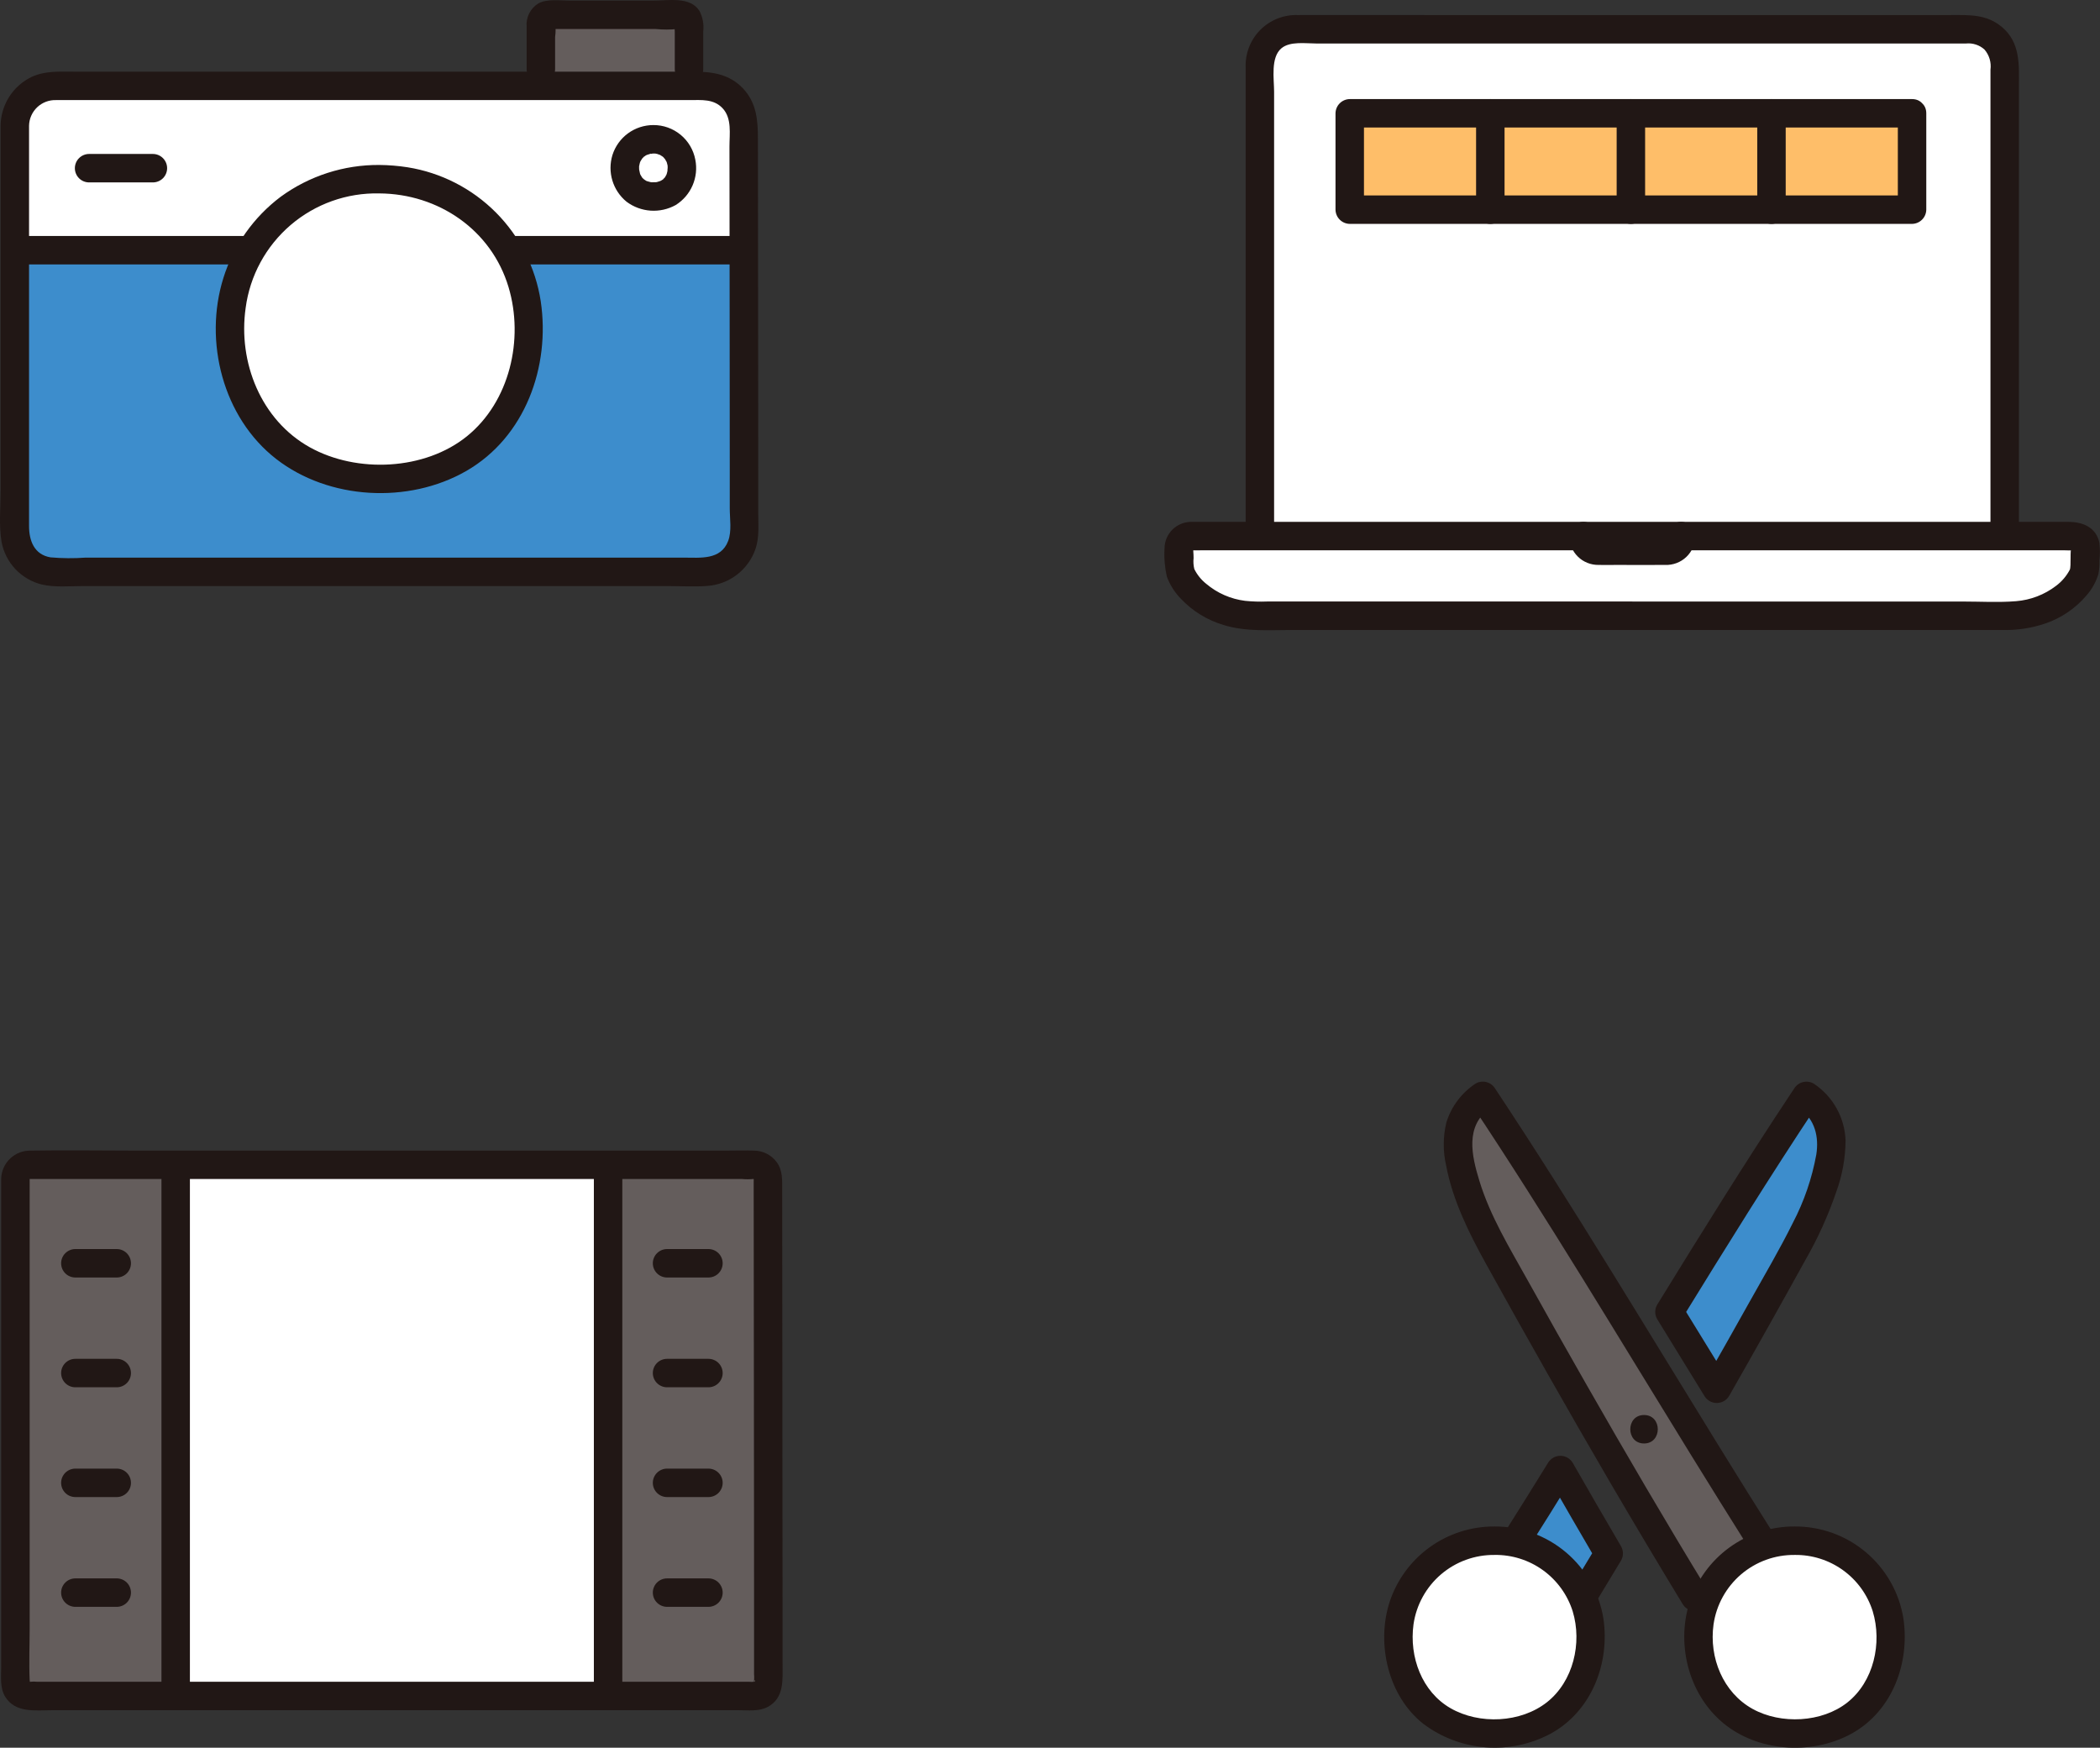
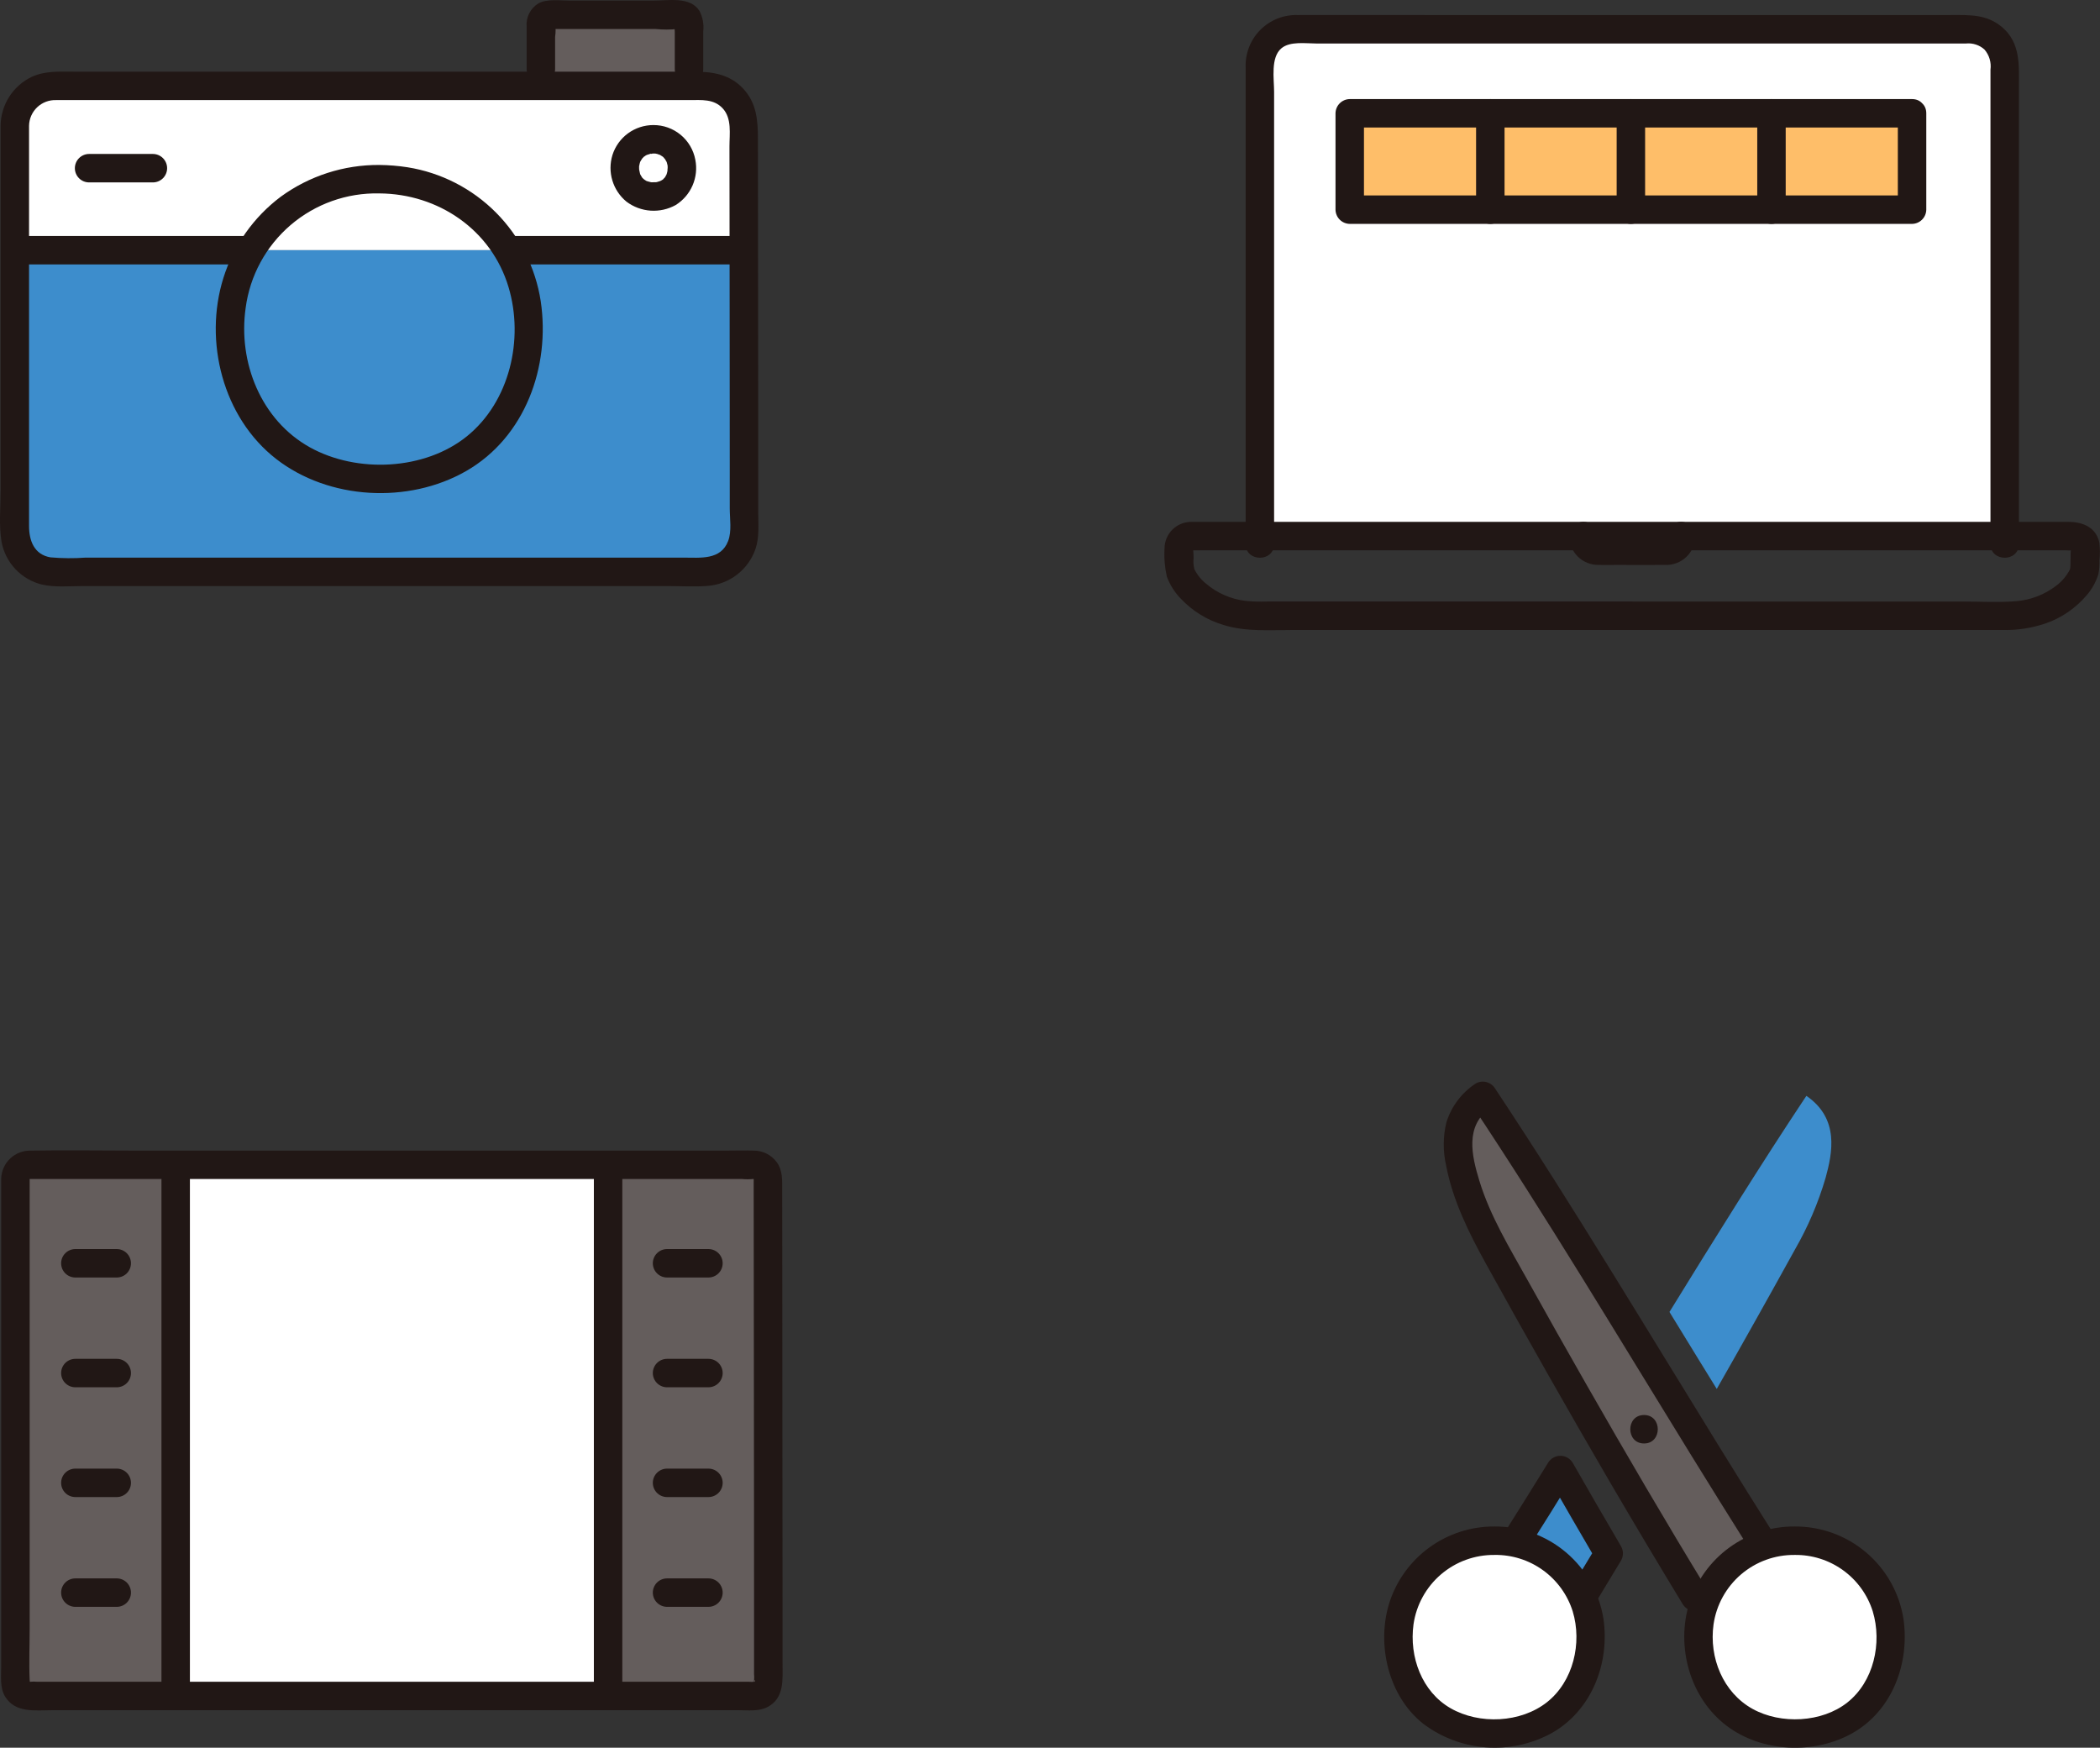
<svg xmlns="http://www.w3.org/2000/svg" width="155" height="129" viewBox="0 0 155 129" fill="none">
  <rect x="0" y="0" width="155" height="129" fill="#333333" stroke="none" />
  <g clip-path="url(#clip0_486_1174)">
    <path d="M125.101 117.865C123.845 115.813 122.608 113.751 121.39 111.679C120.187 109.653 119.003 107.627 117.837 105.602C115.22 101.069 112.691 96.572 110.28 92.201C109.327 90.544 108.574 88.78 108.035 86.947C107.532 85.109 106.989 82.572 109.448 80.883C113.124 86.395 117.356 93.242 121.39 99.814C122.598 101.782 123.788 103.725 124.939 105.602C126.777 108.586 128.519 111.399 130.081 113.866" fill="#645D5C" />
    <path d="M113.83 110.664C113.133 111.785 112.459 112.858 111.814 113.873C112.908 114.082 113.934 114.555 114.803 115.251C115.673 115.947 116.359 116.844 116.802 117.866C117.451 116.8 118.097 115.731 118.739 114.66C117.993 113.389 117.256 112.121 116.526 110.854C116.072 110.066 115.62 109.281 115.169 108.497C114.716 109.236 114.269 109.958 113.83 110.664Z" fill="#3D8DCC" />
    <path d="M133.152 81.152C130.073 85.782 126.618 91.321 123.222 96.837L125.378 100.354C125.83 101.087 126.275 101.808 126.713 102.519C128.702 99.033 130.635 95.581 132.498 92.204C133.45 90.547 134.204 88.783 134.743 86.95C135.246 85.112 135.789 82.575 133.329 80.886L133.152 81.152Z" fill="#3D8DCC" />
    <path d="M132.461 113.721C131.529 113.702 130.602 113.871 129.737 114.218C128.871 114.564 128.084 115.082 127.423 115.739C126.761 116.396 126.239 117.179 125.887 118.042C125.534 118.905 125.359 119.83 125.372 120.762C125.372 125.01 128.331 127.937 132.461 127.937C136.749 127.937 139.547 124.985 139.547 120.762C139.561 119.83 139.387 118.905 139.035 118.042C138.683 117.178 138.161 116.395 137.499 115.738C136.838 115.08 136.051 114.563 135.185 114.217C134.32 113.87 133.393 113.702 132.461 113.721Z" fill="white" />
    <path d="M132.461 112.672C130.735 112.662 129.05 113.204 127.653 114.217C126.256 115.231 125.219 116.664 124.693 118.308C123.684 121.525 124.722 125.307 127.424 127.369C130.025 129.355 133.947 129.523 136.771 127.9C139.703 126.214 140.966 122.722 140.491 119.472C140.186 117.566 139.208 115.832 137.735 114.585C136.262 113.337 134.391 112.659 132.46 112.672C131.108 112.659 131.107 114.759 132.46 114.772C133.739 114.753 134.99 115.147 136.028 115.895C137.066 116.642 137.836 117.704 138.223 118.923C138.938 121.281 138.294 124.129 136.349 125.665C134.48 127.144 131.456 127.299 129.357 126.136C127.179 124.929 126.132 122.356 126.476 119.897C126.683 118.463 127.405 117.153 128.505 116.21C129.606 115.268 131.011 114.757 132.46 114.772C133.812 114.759 133.815 112.659 132.461 112.672Z" fill="#211715" />
    <path d="M126.009 117.335C122.946 112.324 119.981 107.251 117.068 102.151C115.618 99.613 114.182 97.067 112.762 94.511C111.436 92.129 109.986 89.765 109.187 87.142C108.618 85.28 108.126 83.109 109.98 81.79L108.543 81.413C114.211 89.919 119.45 98.703 124.816 107.399C126.259 109.738 127.712 112.07 129.176 114.396C129.897 115.533 131.713 114.483 130.989 113.336C125.487 104.64 120.237 95.787 114.727 87.096C113.293 84.834 111.837 82.586 110.357 80.353C110.214 80.115 109.984 79.942 109.715 79.872C109.447 79.801 109.161 79.839 108.92 79.976C107.883 80.655 107.116 81.675 106.753 82.86C106.504 83.9 106.499 84.984 106.737 86.026C107.228 88.608 108.416 90.997 109.677 93.278C112.674 98.702 115.734 104.091 118.856 109.445C120.61 112.442 122.39 115.426 124.194 118.394C124.898 119.545 126.715 118.492 126.007 117.334L126.009 117.335Z" fill="#211715" />
    <path d="M112.724 114.397C113.856 112.615 114.974 110.825 116.078 109.026H114.265C115.444 111.086 116.633 113.14 117.832 115.189V114.129C117.19 115.201 116.545 116.269 115.895 117.335C115.19 118.492 117.005 119.549 117.708 118.395C118.358 117.329 119.004 116.26 119.646 115.189C119.739 115.028 119.788 114.845 119.788 114.659C119.788 114.473 119.739 114.29 119.646 114.129C118.444 112.082 117.255 110.027 116.078 107.966C115.984 107.81 115.85 107.682 115.692 107.592C115.533 107.503 115.354 107.456 115.171 107.456C114.989 107.456 114.81 107.503 114.651 107.592C114.492 107.682 114.359 107.81 114.265 107.966C113.157 109.763 112.039 111.553 110.911 113.337C110.184 114.481 112.001 115.535 112.724 114.397Z" fill="#211715" />
    <path d="M110.316 113.721C111.248 113.703 112.174 113.872 113.039 114.219C113.905 114.565 114.691 115.082 115.353 115.739C116.014 116.396 116.536 117.18 116.888 118.043C117.24 118.906 117.415 119.831 117.402 120.762C117.402 125.01 114.444 127.937 110.316 127.937C106.028 127.937 103.227 124.985 103.227 120.762C103.214 119.83 103.388 118.905 103.74 118.041C104.092 117.178 104.614 116.394 105.276 115.737C105.938 115.08 106.725 114.563 107.591 114.216C108.457 113.87 109.384 113.702 110.316 113.721Z" fill="white" />
    <path d="M110.316 114.771C111.596 114.754 112.848 115.149 113.886 115.898C114.924 116.648 115.693 117.711 116.08 118.932C116.791 121.283 116.119 124.106 114.19 125.635C112.247 127.174 109.19 127.307 107.065 126.086C104.954 124.873 104 122.306 104.331 119.89C104.539 118.457 105.26 117.148 106.361 116.206C107.462 115.265 108.867 114.755 110.316 114.772C111.667 114.759 111.67 112.659 110.316 112.672C108.591 112.661 106.908 113.201 105.511 114.213C104.114 115.225 103.076 116.656 102.549 118.298C101.582 121.376 102.467 125.185 105.043 127.23C106.383 128.241 107.984 128.845 109.657 128.973C111.33 129.1 113.004 128.745 114.481 127.949C117.478 126.286 118.83 122.779 118.348 119.477C118.043 117.571 117.066 115.836 115.593 114.588C114.12 113.34 112.249 112.66 110.318 112.672C108.964 112.658 108.963 114.758 110.316 114.771Z" fill="#211715" />
-     <path d="M132.245 80.62C128.821 85.774 125.559 91.036 122.315 96.305C122.221 96.465 122.171 96.648 122.171 96.835C122.171 97.021 122.221 97.204 122.315 97.365C123.478 99.26 124.641 101.154 125.807 103.046C125.901 103.202 126.035 103.331 126.193 103.42C126.352 103.509 126.531 103.556 126.714 103.556C126.896 103.556 127.075 103.509 127.234 103.42C127.393 103.331 127.526 103.202 127.62 103.046C129.522 99.711 131.4 96.364 133.255 93.003C134.172 91.406 134.934 89.725 135.53 87.983C135.976 86.767 136.209 85.484 136.22 84.189C136.192 83.349 135.963 82.529 135.552 81.796C135.142 81.063 134.562 80.439 133.86 79.977C133.619 79.84 133.334 79.803 133.066 79.874C132.797 79.944 132.567 80.116 132.424 80.353L132.246 80.62C131.495 81.748 133.314 82.801 134.06 81.68L134.235 81.413L132.798 81.79C133.98 82.63 134.261 83.928 134.061 85.215C133.741 86.978 133.156 88.684 132.324 90.272C131.35 92.237 130.228 94.137 129.157 96.051C128.049 98.034 126.931 100.013 125.805 101.986H127.619C126.452 100.095 125.288 98.201 124.127 96.305V97.365C127.371 92.096 130.633 86.834 134.058 81.68C134.809 80.551 132.99 79.498 132.245 80.62Z" fill="#211715" />
    <path d="M121.346 106.544C122.698 106.544 122.7 104.444 121.346 104.444C119.992 104.444 119.992 106.544 121.346 106.544Z" fill="#211715" />
    <path d="M44.886 87.749V85.975H12.966C12.966 105.5 12.966 125.164 12.966 125.182C21.127 125.182 32.676 125.182 44.882 125.182C44.883 125.172 44.883 106.677 44.886 87.749Z" fill="white" />
    <path d="M56.681 87.51V86.981C56.681 86.849 56.655 86.717 56.605 86.595C56.554 86.473 56.479 86.362 56.386 86.268C56.292 86.175 56.181 86.101 56.058 86.05C55.936 86 55.805 85.974 55.672 85.975H44.883V125.181H55.703C55.971 125.181 56.227 125.074 56.417 124.884C56.606 124.695 56.712 124.438 56.712 124.17C56.709 109.023 56.687 92.593 56.681 87.51Z" fill="#645D5C" />
    <path d="M1.138 88.039V124.174C1.137 124.307 1.163 124.438 1.214 124.56C1.264 124.683 1.338 124.794 1.432 124.888C1.525 124.981 1.636 125.056 1.758 125.106C1.881 125.157 2.012 125.183 2.144 125.183C3.872 125.183 7.72 125.183 12.965 125.183C12.965 125.183 12.965 105.511 12.965 85.977H2.15C1.882 85.976 1.625 86.083 1.435 86.272C1.245 86.461 1.138 86.718 1.138 86.986V88.039Z" fill="#645D5C" />
    <path d="M0.088 86.986V123.013C0.088 123.754 -0.02 124.6 0.394 125.255C1.15 126.455 2.617 126.234 3.836 126.233H7.397C15.648 126.233 23.898 126.233 32.149 126.233H54.525C55.226 126.233 56.013 126.335 56.656 125.996C57.909 125.334 57.76 123.97 57.76 122.764C57.76 121.416 57.76 120.068 57.76 118.72C57.757 109.679 57.749 100.638 57.737 91.599C57.737 90.34 57.735 89.081 57.732 87.822C57.732 87.112 57.776 86.405 57.339 85.793C57.145 85.526 56.89 85.309 56.596 85.158C56.302 85.008 55.977 84.929 55.647 84.928C54.956 84.903 54.261 84.928 53.57 84.928H10.026C7.445 84.928 4.86 84.884 2.279 84.928C1.716 84.912 1.169 85.12 0.759 85.505C0.348 85.891 0.107 86.423 0.088 86.986C0.09 87.264 0.201 87.53 0.398 87.726C0.594 87.923 0.86 88.034 1.138 88.036C1.415 88.031 1.679 87.919 1.875 87.723C2.07 87.527 2.183 87.263 2.188 86.986C2.184 87.036 2.088 87.007 2.207 87.025C2.292 87.031 2.378 87.031 2.464 87.025H54.784C55.047 87.05 55.312 87.05 55.576 87.025C55.611 87.019 55.648 87.021 55.683 87.03C55.705 87.036 55.625 86.917 55.629 86.981C55.636 87.078 55.629 87.179 55.629 87.277C55.629 87.507 55.629 87.738 55.629 87.969C55.638 95.42 55.645 102.871 55.652 110.324C55.654 112.852 55.655 115.381 55.656 117.91V121.754V123.569C55.676 123.777 55.669 123.986 55.637 124.192C55.752 123.798 55.73 124.123 55.709 124.128C55.564 124.144 55.417 124.146 55.272 124.133H39.211C30.205 124.133 21.2 124.133 12.194 124.133H4.024H2.747C2.579 124.115 2.409 124.115 2.241 124.133C2.202 124.138 2.163 124.131 2.127 124.114C2.241 124.151 2.201 124.237 2.189 123.983C2.132 122.728 2.189 121.456 2.189 120.199V86.986C2.188 85.635 0.088 85.633 0.088 86.986Z" fill="#211715" />
    <path d="M11.917 86.384V125.181C11.917 126.532 14.017 126.534 14.017 125.181V86.384C14.017 85.033 11.917 85.031 11.917 86.384Z" fill="#211715" />
    <path d="M5.562 94.294H8.616C8.895 94.294 9.162 94.184 9.359 93.987C9.556 93.79 9.666 93.523 9.666 93.244C9.666 92.966 9.556 92.699 9.359 92.502C9.162 92.305 8.895 92.194 8.616 92.194H5.562C5.283 92.194 5.016 92.305 4.819 92.502C4.622 92.699 4.512 92.966 4.512 93.244C4.512 93.523 4.622 93.79 4.819 93.987C5.016 94.184 5.283 94.294 5.562 94.294Z" fill="#211715" />
    <path d="M5.562 102.397H8.616C8.895 102.397 9.162 102.286 9.359 102.089C9.556 101.892 9.666 101.625 9.666 101.347C9.666 101.068 9.556 100.801 9.359 100.604C9.162 100.407 8.895 100.297 8.616 100.297H5.562C5.283 100.297 5.016 100.407 4.819 100.604C4.622 100.801 4.512 101.068 4.512 101.347C4.512 101.625 4.622 101.892 4.819 102.089C5.016 102.286 5.283 102.397 5.562 102.397Z" fill="#211715" />
    <path d="M5.562 110.5H8.616C8.895 110.5 9.162 110.39 9.359 110.193C9.556 109.996 9.666 109.729 9.666 109.45C9.666 109.172 9.556 108.905 9.359 108.708C9.162 108.511 8.895 108.4 8.616 108.4H5.562C5.283 108.4 5.016 108.511 4.819 108.708C4.622 108.905 4.512 109.172 4.512 109.45C4.512 109.729 4.622 109.996 4.819 110.193C5.016 110.39 5.283 110.5 5.562 110.5Z" fill="#211715" />
    <path d="M5.562 118.603H8.616C8.895 118.603 9.162 118.492 9.359 118.295C9.556 118.098 9.666 117.831 9.666 117.553C9.666 117.274 9.556 117.007 9.359 116.81C9.162 116.614 8.895 116.503 8.616 116.503H5.562C5.283 116.503 5.016 116.614 4.819 116.81C4.622 117.007 4.512 117.274 4.512 117.553C4.512 117.831 4.622 118.098 4.819 118.295C5.016 118.492 5.283 118.603 5.562 118.603Z" fill="#211715" />
    <path d="M43.833 86.384V125.181C43.833 126.532 45.933 126.534 45.933 125.181V86.384C45.933 85.033 43.833 85.031 43.833 86.384Z" fill="#211715" />
    <path d="M52.289 92.194H49.236C48.957 92.194 48.69 92.305 48.493 92.502C48.296 92.699 48.185 92.966 48.185 93.244C48.185 93.523 48.296 93.79 48.493 93.987C48.69 94.184 48.957 94.294 49.236 94.294H52.289C52.568 94.294 52.835 94.184 53.032 93.987C53.229 93.79 53.34 93.523 53.34 93.244C53.34 92.966 53.229 92.699 53.032 92.502C52.835 92.305 52.568 92.194 52.289 92.194Z" fill="#211715" />
    <path d="M52.289 100.297H49.236C48.957 100.297 48.69 100.407 48.493 100.604C48.296 100.801 48.185 101.068 48.185 101.347C48.185 101.625 48.296 101.892 48.493 102.089C48.69 102.286 48.957 102.397 49.236 102.397H52.289C52.568 102.397 52.835 102.286 53.032 102.089C53.229 101.892 53.34 101.625 53.34 101.347C53.34 101.068 53.229 100.801 53.032 100.604C52.835 100.407 52.568 100.297 52.289 100.297Z" fill="#211715" />
    <path d="M52.289 108.4H49.236C48.957 108.4 48.69 108.511 48.493 108.708C48.296 108.905 48.185 109.172 48.185 109.45C48.185 109.729 48.296 109.996 48.493 110.193C48.69 110.39 48.957 110.5 49.236 110.5H52.289C52.568 110.5 52.835 110.39 53.032 110.193C53.229 109.996 53.34 109.729 53.34 109.45C53.34 109.172 53.229 108.905 53.032 108.708C52.835 108.511 52.568 108.4 52.289 108.4Z" fill="#211715" />
    <path d="M52.289 116.503H49.236C48.957 116.503 48.69 116.614 48.493 116.81C48.296 117.007 48.185 117.274 48.185 117.553C48.185 117.831 48.296 118.098 48.493 118.295C48.69 118.492 48.957 118.603 49.236 118.603H52.289C52.568 118.603 52.835 118.492 53.032 118.295C53.229 118.098 53.34 117.831 53.34 117.553C53.34 117.274 53.229 117.007 53.032 116.81C52.835 116.614 52.568 116.503 52.289 116.503Z" fill="#211715" />
    <path d="M92.991 40.154V4.725C92.991 4.388 93.057 4.054 93.186 3.743C93.315 3.431 93.504 3.148 93.742 2.91C93.981 2.672 94.264 2.483 94.575 2.354C94.887 2.225 95.221 2.158 95.558 2.158H145.399C145.736 2.158 146.07 2.225 146.382 2.354C146.693 2.483 146.976 2.672 147.214 2.91C147.453 3.148 147.642 3.431 147.771 3.743C147.9 4.054 147.966 4.388 147.966 4.725V40.154" fill="white" />
    <path d="M94.041 40.154V6.774C94.041 5.83 93.767 4.234 94.588 3.558C95.224 3.033 96.365 3.21 97.139 3.21H145.12C145.364 3.186 145.61 3.213 145.843 3.29C146.076 3.366 146.29 3.49 146.472 3.655C146.647 3.857 146.777 4.094 146.854 4.351C146.93 4.607 146.951 4.877 146.916 5.142V40.154C146.916 41.505 149.016 41.507 149.016 40.154V6.458C149.016 4.839 149.16 3.155 147.747 1.981C146.607 1.034 145.336 1.11 143.98 1.11H105.311C102.13 1.11 98.949 1.1 95.768 1.11C95.258 1.096 94.751 1.186 94.277 1.376C93.804 1.566 93.374 1.851 93.016 2.214C92.657 2.576 92.376 3.009 92.192 3.484C92.007 3.959 91.921 4.467 91.941 4.977V40.154C91.941 41.505 94.041 41.507 94.041 40.154Z" fill="#211715" />
-     <path d="M120.478 45.449H92.748C90.41 45.449 88.147 44.303 87.208 42.445C86.928 41.892 87.113 41.275 87.015 40.608C86.993 40.481 86.999 40.351 87.032 40.227C87.066 40.103 87.125 39.987 87.208 39.888C87.29 39.789 87.393 39.71 87.509 39.654C87.625 39.599 87.752 39.57 87.88 39.568H153.078C153.207 39.57 153.334 39.599 153.45 39.654C153.566 39.71 153.669 39.789 153.751 39.888C153.833 39.987 153.893 40.103 153.926 40.227C153.96 40.351 153.966 40.481 153.944 40.608C153.845 41.276 154.031 41.893 153.751 42.445C152.812 44.303 150.549 45.449 148.21 45.449H120.478Z" fill="white" />
    <path d="M120.478 44.398H93.521C92.98 44.42 92.438 44.403 91.899 44.348C90.839 44.216 89.841 43.778 89.026 43.088C88.657 42.793 88.359 42.421 88.15 41.998C88.087 41.736 88.069 41.463 88.098 41.194C88.098 41.03 88.09 40.87 88.077 40.707C88.056 40.438 88.146 40.478 87.999 40.575C87.847 40.677 87.895 40.606 88.053 40.619C88.251 40.633 88.455 40.619 88.654 40.619H152.375C152.554 40.619 152.744 40.637 152.922 40.619C153.267 40.584 152.777 40.506 152.902 40.462C152.766 40.51 152.886 41.805 152.771 42.051C152.526 42.52 152.178 42.927 151.754 43.243C150.9 43.896 149.876 44.288 148.804 44.374C147.518 44.481 146.197 44.4 144.907 44.4H120.478C119.126 44.4 119.124 46.5 120.478 46.5H147.767C148.852 46.531 149.933 46.37 150.961 46.023C152.141 45.62 153.189 44.906 153.997 43.957C154.399 43.502 154.7 42.966 154.878 42.386C154.946 42.056 154.974 41.72 154.961 41.384C155.007 40.937 155.004 40.486 154.951 40.04C154.692 38.889 153.688 38.519 152.654 38.519H88.248C88.132 38.519 88.014 38.514 87.898 38.519C87.385 38.525 86.894 38.732 86.531 39.095C86.168 39.458 85.961 39.948 85.954 40.461C85.912 41.164 85.969 41.87 86.124 42.557C86.35 43.169 86.702 43.725 87.157 44.191C88.017 45.104 89.104 45.773 90.307 46.13C91.949 46.648 93.778 46.499 95.481 46.499H120.478C121.83 46.499 121.832 44.399 120.478 44.399V44.398Z" fill="#211715" />
    <path d="M115.824 39.568C115.825 39.849 115.881 40.128 115.99 40.389C116.099 40.648 116.258 40.884 116.459 41.082C116.659 41.281 116.897 41.437 117.159 41.542C117.42 41.648 117.7 41.701 117.982 41.698C118.419 41.709 118.861 41.698 119.3 41.698C120.501 41.698 121.701 41.706 122.902 41.698C123.189 41.709 123.476 41.663 123.746 41.561C124.015 41.46 124.262 41.305 124.47 41.106C124.678 40.907 124.844 40.669 124.958 40.404C125.072 40.14 125.132 39.855 125.133 39.568C125.133 39.289 125.023 39.022 124.826 38.825C124.629 38.628 124.362 38.518 124.083 38.518C123.805 38.518 123.537 38.628 123.341 38.825C123.144 39.022 123.033 39.289 123.033 39.568C123.033 39.581 123.03 39.746 123.033 39.621C123.037 39.482 123.026 39.672 123.013 39.665C122.99 39.649 123.114 39.519 123.029 39.615C122.945 39.71 123.077 39.575 123.068 39.575C123.068 39.575 122.937 39.691 123.048 39.605C123.179 39.507 122.906 39.651 123.058 39.599C123.177 39.557 123.033 39.599 123.014 39.604C123.102 39.571 123.133 39.599 123.014 39.599H117.946C117.923 39.599 117.771 39.61 117.892 39.599C118.042 39.585 117.834 39.596 117.853 39.578C117.954 39.626 117.972 39.631 117.906 39.595C117.856 39.564 117.856 39.567 117.906 39.604C118.031 39.68 117.876 39.573 117.885 39.574L117.946 39.651L117.902 39.576C117.933 39.576 117.939 39.746 117.928 39.62C117.913 39.449 117.933 39.885 117.921 39.568C117.921 39.289 117.811 39.022 117.614 38.825C117.417 38.628 117.15 38.518 116.871 38.518C116.593 38.518 116.325 38.628 116.129 38.825C115.932 39.022 115.821 39.289 115.821 39.568H115.824Z" fill="#211715" />
    <path d="M141.128 8.363H99.624V15.475H141.128V8.363Z" fill="#FEBE69" />
    <path d="M141.128 7.313H99.624C99.346 7.317 99.081 7.429 98.885 7.625C98.689 7.821 98.577 8.086 98.573 8.363V15.476C98.577 15.753 98.689 16.017 98.885 16.213C99.081 16.41 99.346 16.521 99.624 16.525H141.128C141.405 16.521 141.67 16.41 141.866 16.213C142.062 16.017 142.174 15.753 142.178 15.476V8.363C142.178 7.012 140.078 7.01 140.078 8.363V15.476L141.128 14.425H99.624L100.674 15.476V8.363L99.624 9.413H141.128C142.479 9.413 142.481 7.313 141.128 7.313Z" fill="#211715" />
    <path d="M108.949 8.363V15.476C108.949 15.754 109.06 16.021 109.257 16.218C109.454 16.415 109.721 16.525 110 16.525C110.278 16.525 110.545 16.415 110.742 16.218C110.939 16.021 111.05 15.754 111.05 15.476V15.052C111.05 14.774 110.939 14.507 110.742 14.31C110.545 14.113 110.278 14.002 110 14.002C109.721 14.002 109.454 14.113 109.257 14.31C109.06 14.507 108.949 14.774 108.949 15.052V15.476H111.05V8.363C111.05 8.085 110.939 7.818 110.742 7.621C110.545 7.424 110.278 7.313 110 7.313C109.721 7.313 109.454 7.424 109.257 7.621C109.06 7.818 108.949 8.085 108.949 8.363Z" fill="#211715" />
    <path d="M119.325 8.363V15.476C119.325 15.754 119.436 16.021 119.633 16.218C119.83 16.415 120.097 16.525 120.375 16.525C120.654 16.525 120.921 16.415 121.118 16.218C121.315 16.021 121.425 15.754 121.425 15.476V15.052C121.425 14.774 121.315 14.507 121.118 14.31C120.921 14.113 120.654 14.002 120.375 14.002C120.097 14.002 119.83 14.113 119.633 14.31C119.436 14.507 119.325 14.774 119.325 15.052V15.476H121.425V8.363C121.425 8.085 121.315 7.818 121.118 7.621C120.921 7.424 120.654 7.313 120.375 7.313C120.097 7.313 119.83 7.424 119.633 7.621C119.436 7.818 119.325 8.085 119.325 8.363Z" fill="#211715" />
    <path d="M129.702 8.363V15.476C129.702 15.754 129.812 16.021 130.009 16.218C130.206 16.415 130.473 16.525 130.752 16.525C131.03 16.525 131.297 16.415 131.494 16.218C131.691 16.021 131.802 15.754 131.802 15.476V15.052C131.802 14.774 131.691 14.507 131.494 14.31C131.297 14.113 131.03 14.002 130.752 14.002C130.473 14.002 130.206 14.113 130.009 14.31C129.812 14.507 129.702 14.774 129.702 15.052V15.476H131.802V8.363C131.802 8.085 131.691 7.818 131.494 7.621C131.297 7.424 131.03 7.313 130.752 7.313C130.473 7.313 130.206 7.424 130.009 7.621C129.812 7.818 129.702 8.085 129.702 8.363Z" fill="#211715" />
    <path d="M50.856 3.281V1.722C50.855 1.554 50.789 1.394 50.671 1.276C50.552 1.157 50.392 1.091 50.225 1.091H40.551C40.468 1.091 40.386 1.107 40.31 1.139C40.234 1.171 40.164 1.217 40.106 1.276C40.048 1.335 40.002 1.404 39.97 1.481C39.939 1.557 39.923 1.639 39.923 1.722V8.021H50.856V3.281Z" fill="#645D5C" />
    <path d="M27.983 6.338H51.95C52.336 6.338 52.718 6.413 53.074 6.56C53.431 6.708 53.755 6.924 54.028 7.196C54.3 7.469 54.517 7.792 54.665 8.148C54.813 8.504 54.889 8.886 54.889 9.272C54.892 11.449 54.896 14.63 54.901 18.467H18.089C18.089 18.467 9.592 18.467 1.094 18.467V9.284C1.094 8.898 1.169 8.515 1.317 8.157C1.465 7.8 1.682 7.475 1.955 7.202C2.228 6.928 2.553 6.711 2.91 6.563C3.267 6.415 3.65 6.338 4.037 6.338H27.983Z" fill="white" />
    <path d="M27.992 42.207C17.281 42.207 8.41 42.207 4.033 42.207C3.647 42.207 3.265 42.132 2.909 41.984C2.552 41.837 2.228 41.621 1.955 41.348C1.682 41.076 1.466 40.752 1.318 40.396C1.17 40.039 1.094 39.658 1.094 39.272V18.467H54.901C54.907 24.291 54.914 31.627 54.915 39.261C54.915 40.042 54.605 40.791 54.053 41.343C53.501 41.896 52.752 42.206 51.971 42.206L27.992 42.207Z" fill="#3D8DCC" />
    <path d="M0.044 9.285V36.192C0.044 37.434 -0.092 38.773 0.115 39.998C0.256 40.753 0.612 41.451 1.139 42.01C1.667 42.568 2.344 42.962 3.091 43.145C4.056 43.368 5.133 43.258 6.119 43.258C11.683 43.258 17.246 43.258 22.809 43.258H49.247C50.223 43.258 51.224 43.323 52.197 43.249C53 43.195 53.769 42.903 54.405 42.411C55.042 41.919 55.518 41.249 55.773 40.486C56.052 39.645 55.965 38.719 55.965 37.847C55.965 36.806 55.965 35.765 55.965 34.724C55.965 32.743 55.964 30.763 55.962 28.782C55.957 22.615 55.95 16.448 55.942 10.28C55.942 8.875 55.849 7.583 54.82 6.506C53.846 5.486 52.588 5.289 51.251 5.289H5.462C4.405 5.289 3.35 5.218 2.361 5.664C1.673 5.989 1.091 6.501 0.681 7.141C0.271 7.782 0.051 8.525 0.044 9.285C0.01 10.637 2.11 10.636 2.144 9.285C2.148 9.028 2.203 8.775 2.306 8.54C2.41 8.305 2.559 8.093 2.745 7.916C2.931 7.74 3.151 7.602 3.391 7.511C3.631 7.421 3.887 7.379 4.143 7.388C4.887 7.383 5.631 7.388 6.375 7.388H50.895C51.773 7.388 52.676 7.287 53.334 7.99C54.036 8.741 53.84 9.881 53.841 10.828C53.842 11.978 53.844 13.127 53.845 14.276C53.849 17.322 53.852 20.368 53.855 23.413C53.859 27.111 53.861 30.81 53.863 34.509C53.863 35.513 53.863 36.517 53.863 37.521C53.863 38.282 54.021 39.202 53.746 39.927C53.203 41.356 51.695 41.158 50.444 41.158H27.515H9.493H6.324C5.459 41.221 4.59 41.215 3.726 41.139C2.522 40.937 2.144 39.904 2.144 38.827V9.285C2.144 7.933 0.044 7.931 0.044 9.285Z" fill="#211715" />
    <path d="M54.605 17.417H37.923C36.572 17.417 36.569 19.517 37.923 19.517H54.605C55.956 19.517 55.959 17.417 54.605 17.417Z" fill="#211715" />
    <path d="M18.089 17.417H1.094C-0.257 17.417 -0.26 19.517 1.094 19.517H18.089C19.441 19.517 19.443 17.417 18.089 17.417Z" fill="#211715" />
-     <path d="M28.004 13.226C26.556 13.197 25.116 13.46 23.771 13.999C22.426 14.538 21.203 15.342 20.175 16.363C19.147 17.384 18.335 18.602 17.788 19.943C17.241 21.285 16.969 22.723 16.989 24.171C16.989 30.774 21.587 35.322 28.004 35.322C34.669 35.322 39.02 30.732 39.02 24.171C39.041 22.722 38.77 21.284 38.223 19.942C37.676 18.6 36.865 17.382 35.837 16.36C34.809 15.339 33.585 14.535 32.24 13.996C30.894 13.458 29.453 13.196 28.004 13.226Z" fill="white" />
    <path d="M28.004 12.176C25.386 12.157 22.831 12.98 20.716 14.524C18.714 16.031 17.235 18.127 16.488 20.518C15.022 25.205 16.453 30.821 20.382 33.875C24.271 36.898 30.147 37.213 34.409 34.767C38.765 32.265 40.631 27.056 39.911 22.231C39.53 19.755 38.372 17.463 36.605 15.687C34.838 13.911 32.553 12.741 30.078 12.346C29.392 12.24 28.699 12.183 28.004 12.176C26.653 12.167 26.651 14.267 28.004 14.276C32.355 14.303 36.269 16.963 37.535 21.192C38.688 25.044 37.619 29.647 34.467 32.199C31.36 34.714 26.354 34.955 22.866 33.014C19.271 31.011 17.557 26.754 18.132 22.724C18.447 20.347 19.629 18.17 21.451 16.61C23.273 15.051 25.607 14.22 28.004 14.276C29.355 14.267 29.358 12.167 28.004 12.176Z" fill="#211715" />
    <path d="M48.224 10.281C47.947 10.275 47.671 10.325 47.414 10.429C47.157 10.532 46.923 10.685 46.727 10.881C46.53 11.076 46.375 11.309 46.27 11.565C46.166 11.822 46.114 12.097 46.117 12.374C46.103 12.655 46.148 12.937 46.248 13.2C46.349 13.463 46.503 13.703 46.701 13.903C46.899 14.104 47.137 14.261 47.399 14.365C47.661 14.469 47.942 14.517 48.224 14.506C48.506 14.52 48.789 14.474 49.052 14.372C49.316 14.269 49.555 14.112 49.754 13.911C49.953 13.71 50.107 13.469 50.206 13.204C50.305 12.939 50.348 12.656 50.33 12.374C50.334 12.097 50.282 11.822 50.178 11.565C50.073 11.308 49.918 11.075 49.721 10.88C49.525 10.685 49.291 10.531 49.033 10.428C48.776 10.325 48.501 10.275 48.224 10.281Z" fill="white" />
    <path d="M48.224 9.231C47.55 9.231 46.895 9.446 46.352 9.843C45.809 10.241 45.407 10.802 45.204 11.443C45.016 12.056 45.014 12.71 45.199 13.324C45.384 13.938 45.748 14.482 46.244 14.888C46.76 15.275 47.378 15.504 48.022 15.548C48.666 15.591 49.309 15.447 49.873 15.134C50.425 14.789 50.86 14.284 51.118 13.686C51.377 13.088 51.448 12.426 51.321 11.787C51.186 11.066 50.801 10.415 50.236 9.948C49.669 9.481 48.958 9.227 48.224 9.231C47.945 9.231 47.678 9.341 47.481 9.538C47.284 9.735 47.173 10.002 47.173 10.28C47.173 10.559 47.284 10.826 47.481 11.023C47.678 11.22 47.945 11.33 48.224 11.33C48.285 11.33 48.346 11.336 48.407 11.337C48.626 11.344 48.152 11.281 48.363 11.331C48.456 11.353 48.549 11.371 48.641 11.402C48.675 11.416 48.71 11.429 48.746 11.439C48.509 11.399 48.588 11.368 48.696 11.425C48.793 11.475 48.877 11.544 48.972 11.597C48.731 11.462 48.849 11.5 48.924 11.569C48.95 11.593 48.975 11.618 49 11.643C49.034 11.684 49.069 11.724 49.107 11.762C48.929 11.616 48.996 11.604 49.054 11.698C49.107 11.781 49.155 11.865 49.203 11.95C49.243 12.021 49.233 12.1 49.163 11.846C49.182 11.915 49.214 11.981 49.233 12.05C49.259 12.138 49.268 12.23 49.292 12.318C49.216 12.046 49.275 12.134 49.276 12.23C49.276 12.277 49.28 12.324 49.28 12.371C49.28 12.466 49.26 12.565 49.265 12.658C49.25 12.387 49.292 12.483 49.269 12.597C49.257 12.659 49.243 12.72 49.226 12.78C49.214 12.824 49.201 12.864 49.186 12.906C49.147 13.016 49.068 13.061 49.214 12.846C49.168 12.914 49.138 12.997 49.093 13.067C49.072 13.102 49.045 13.134 49.024 13.17C48.957 13.281 49.209 12.96 49.08 13.093C49.012 13.163 48.933 13.227 48.868 13.299C49.05 13.1 49.013 13.192 48.921 13.253C48.893 13.271 48.865 13.289 48.836 13.306C48.792 13.331 48.749 13.353 48.702 13.378C48.536 13.468 48.915 13.309 48.79 13.343C48.696 13.369 48.606 13.406 48.511 13.431C48.476 13.439 48.44 13.445 48.404 13.453C48.227 13.493 48.692 13.431 48.404 13.45C48.307 13.456 48.209 13.457 48.112 13.453C48.055 13.455 47.998 13.45 47.942 13.44C47.946 13.44 48.224 13.492 48.057 13.452C47.961 13.428 47.866 13.408 47.771 13.378C47.73 13.364 47.69 13.345 47.648 13.334C47.947 13.421 47.776 13.388 47.689 13.34C47.601 13.292 47.533 13.238 47.454 13.189C47.729 13.358 47.521 13.238 47.44 13.154C47.411 13.124 47.385 13.088 47.355 13.06C47.26 12.973 47.512 13.291 47.411 13.132C47.354 13.045 47.304 12.957 47.254 12.867C47.157 12.692 47.341 13.117 47.277 12.924C47.265 12.89 47.253 12.857 47.242 12.823C47.209 12.72 47.205 12.6 47.166 12.501C47.171 12.515 47.19 12.781 47.182 12.61C47.179 12.551 47.173 12.493 47.172 12.435C47.172 12.387 47.172 12.339 47.172 12.291C47.176 12.184 47.242 12.021 47.158 12.322C47.187 12.217 47.199 12.109 47.233 12.004C47.248 11.954 47.276 11.902 47.287 11.851L47.223 12.004C47.238 11.972 47.254 11.94 47.271 11.908C47.321 11.813 47.388 11.731 47.441 11.638C47.302 11.882 47.344 11.76 47.412 11.687C47.448 11.648 47.486 11.61 47.525 11.574C47.599 11.505 47.718 11.466 47.477 11.601C47.521 11.575 47.565 11.538 47.611 11.509C47.657 11.481 47.704 11.453 47.752 11.428C47.785 11.411 47.818 11.395 47.851 11.38L47.702 11.442C47.809 11.429 47.921 11.368 48.029 11.345C48.16 11.317 48.212 11.376 47.983 11.345C48.064 11.346 48.145 11.342 48.226 11.332C48.505 11.332 48.772 11.222 48.969 11.025C49.166 10.828 49.276 10.561 49.276 10.282C49.276 10.004 49.166 9.737 48.969 9.54C48.772 9.343 48.505 9.232 48.226 9.232L48.224 9.231Z" fill="#211715" />
    <path d="M51.906 5.085V2.31C51.966 1.789 51.867 1.262 51.623 0.798C50.939 -0.266 49.361 0.041 48.286 0.041H42.018C41.31 0.041 40.387 -0.097 39.743 0.249C39.449 0.427 39.212 0.683 39.058 0.99C38.904 1.296 38.84 1.64 38.872 1.981V5.087C38.872 6.438 40.972 6.441 40.972 5.087V2.725C41.021 2.399 41.021 2.067 40.972 1.741C40.897 1.554 40.395 2.041 40.59 2.142C40.694 2.158 40.8 2.158 40.904 2.142H48.391C48.928 2.195 49.469 2.195 50.006 2.142H50.225L49.805 1.723C49.808 1.723 49.793 1.753 49.805 1.741C49.792 1.754 49.809 1.835 49.805 1.852C49.789 2.018 49.789 2.186 49.805 2.353V5.086C49.805 6.438 51.906 6.44 51.906 5.086V5.085Z" fill="#211715" />
    <path d="M6.577 13.464H11.284C11.563 13.464 11.83 13.354 12.027 13.157C12.224 12.96 12.335 12.693 12.335 12.414C12.335 12.136 12.224 11.869 12.027 11.672C11.83 11.475 11.563 11.364 11.284 11.364H6.577C6.298 11.364 6.031 11.475 5.834 11.672C5.637 11.869 5.526 12.136 5.526 12.414C5.526 12.693 5.637 12.96 5.834 13.157C6.031 13.354 6.298 13.464 6.577 13.464Z" fill="#211715" />
  </g>
  <defs>
    <clipPath id="clip0_486_1174">
      <rect width="155" height="129" fill="white" />
    </clipPath>
  </defs>
</svg>